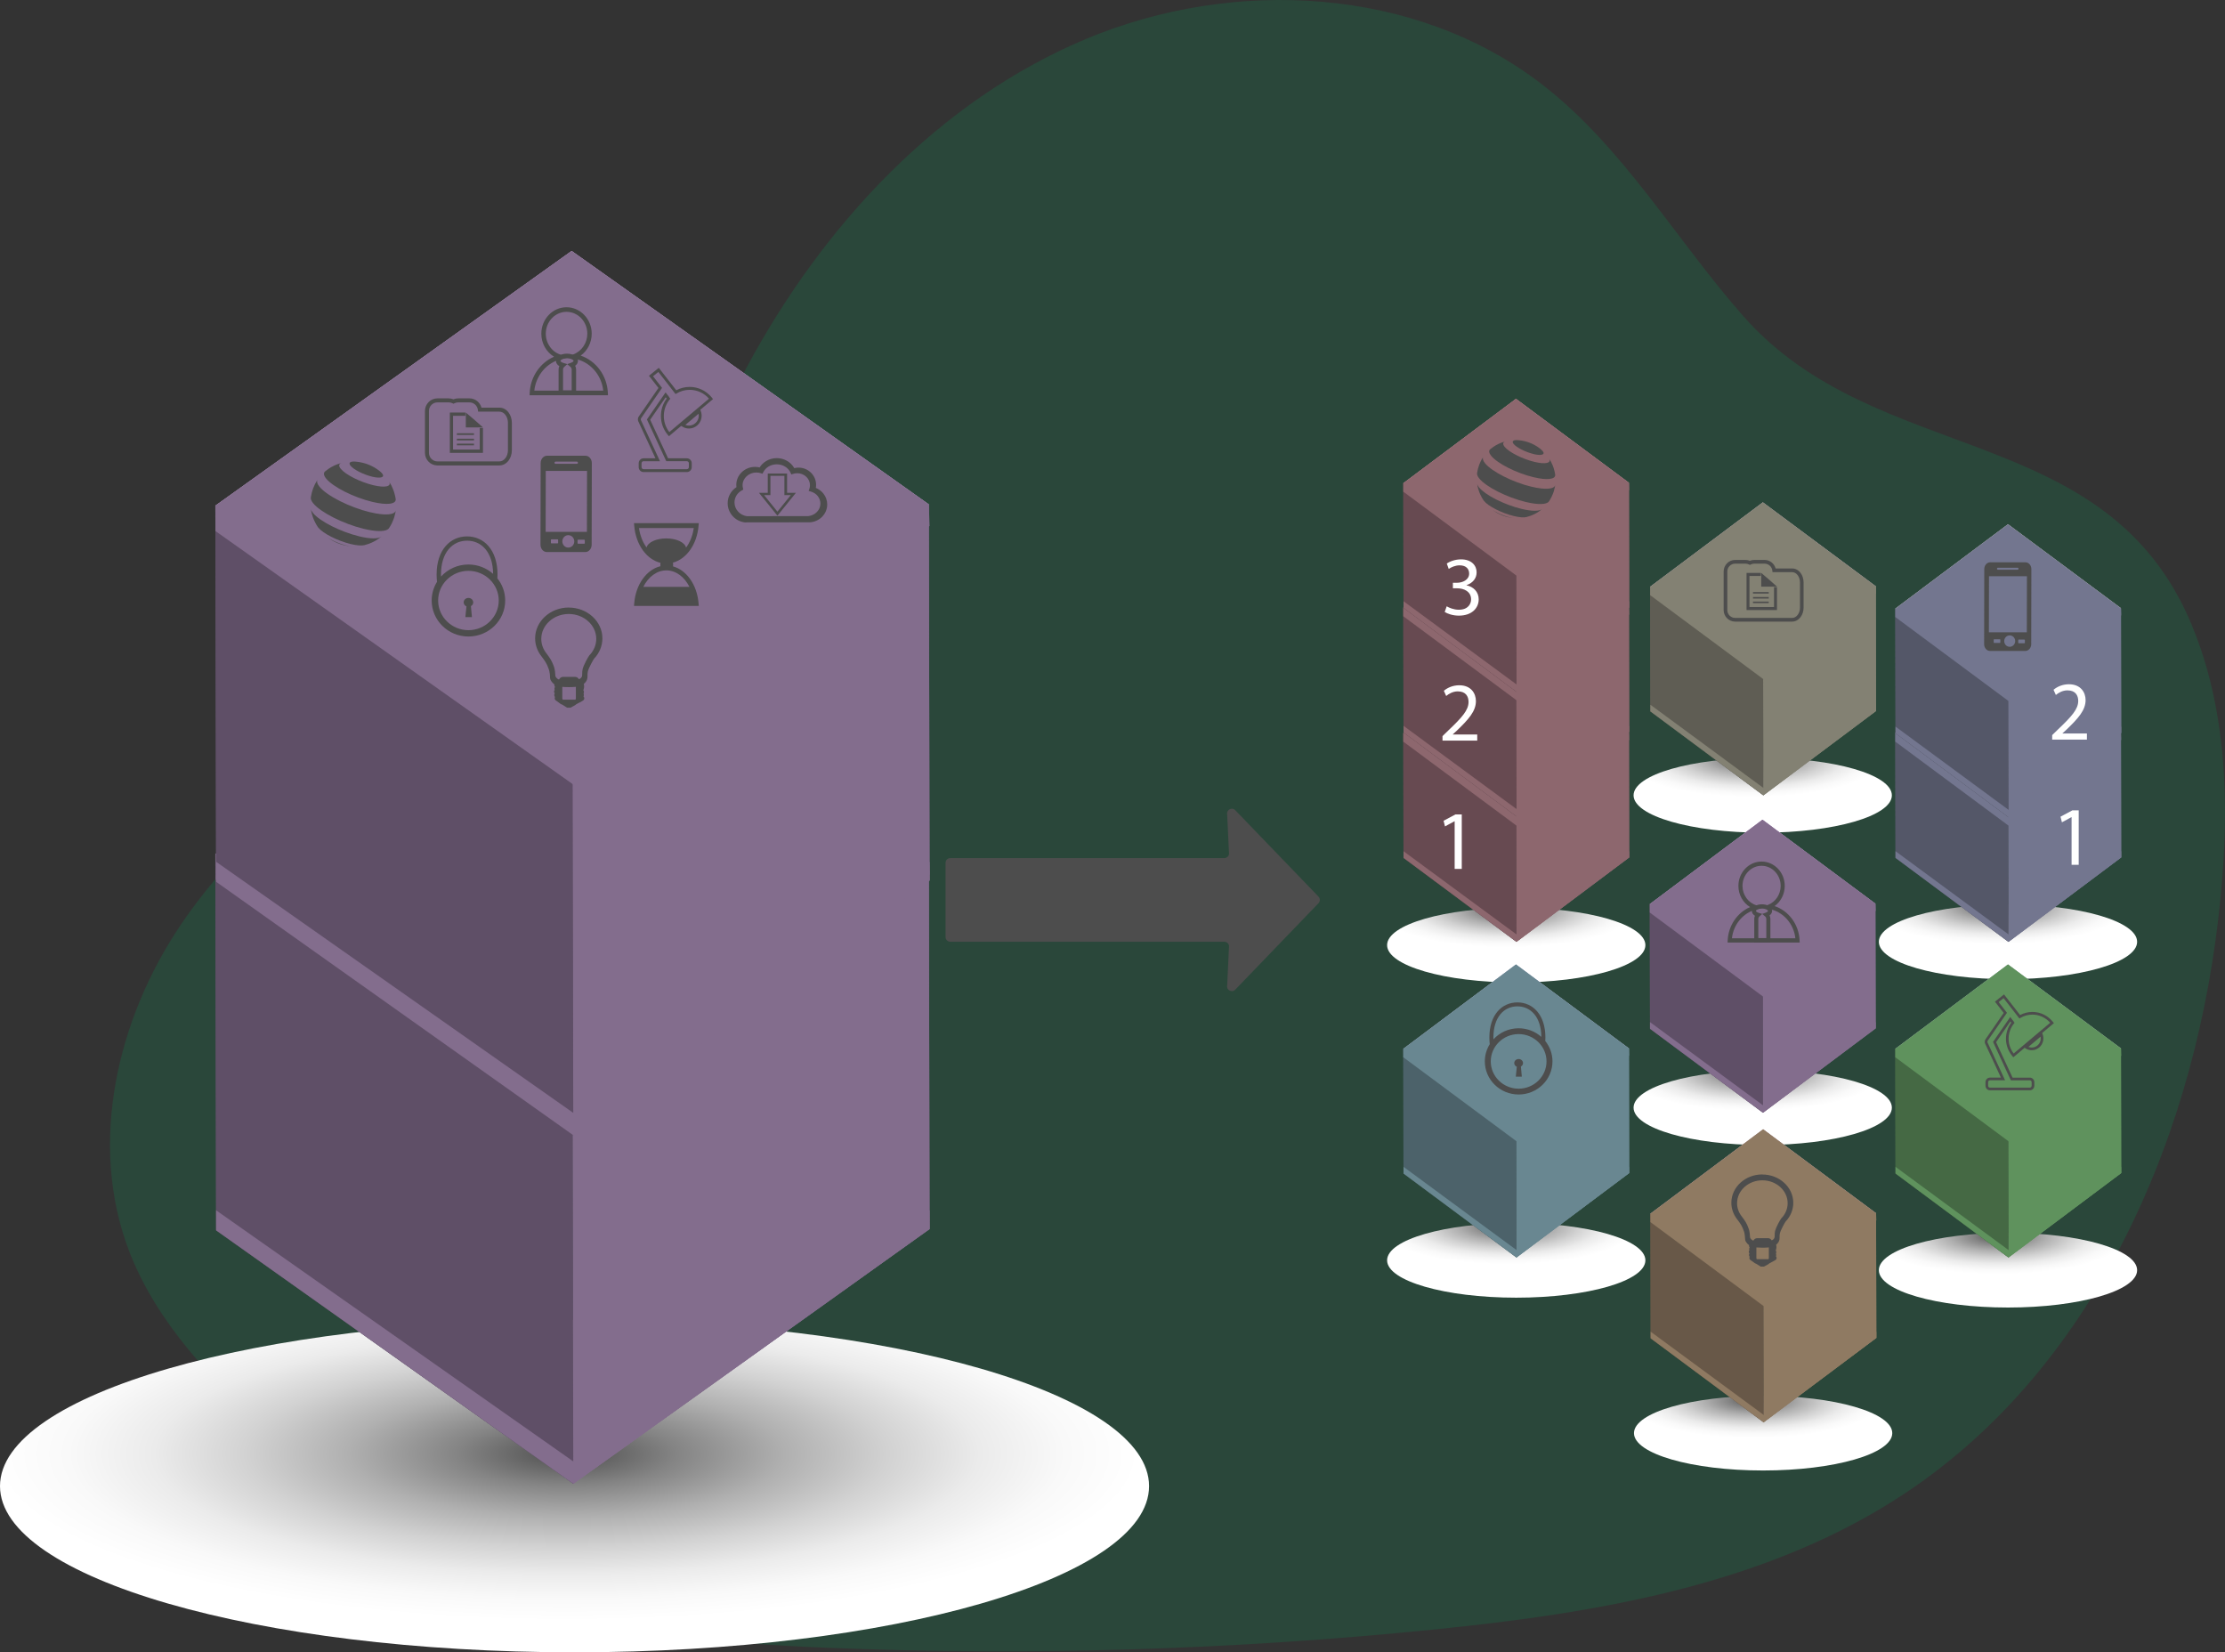
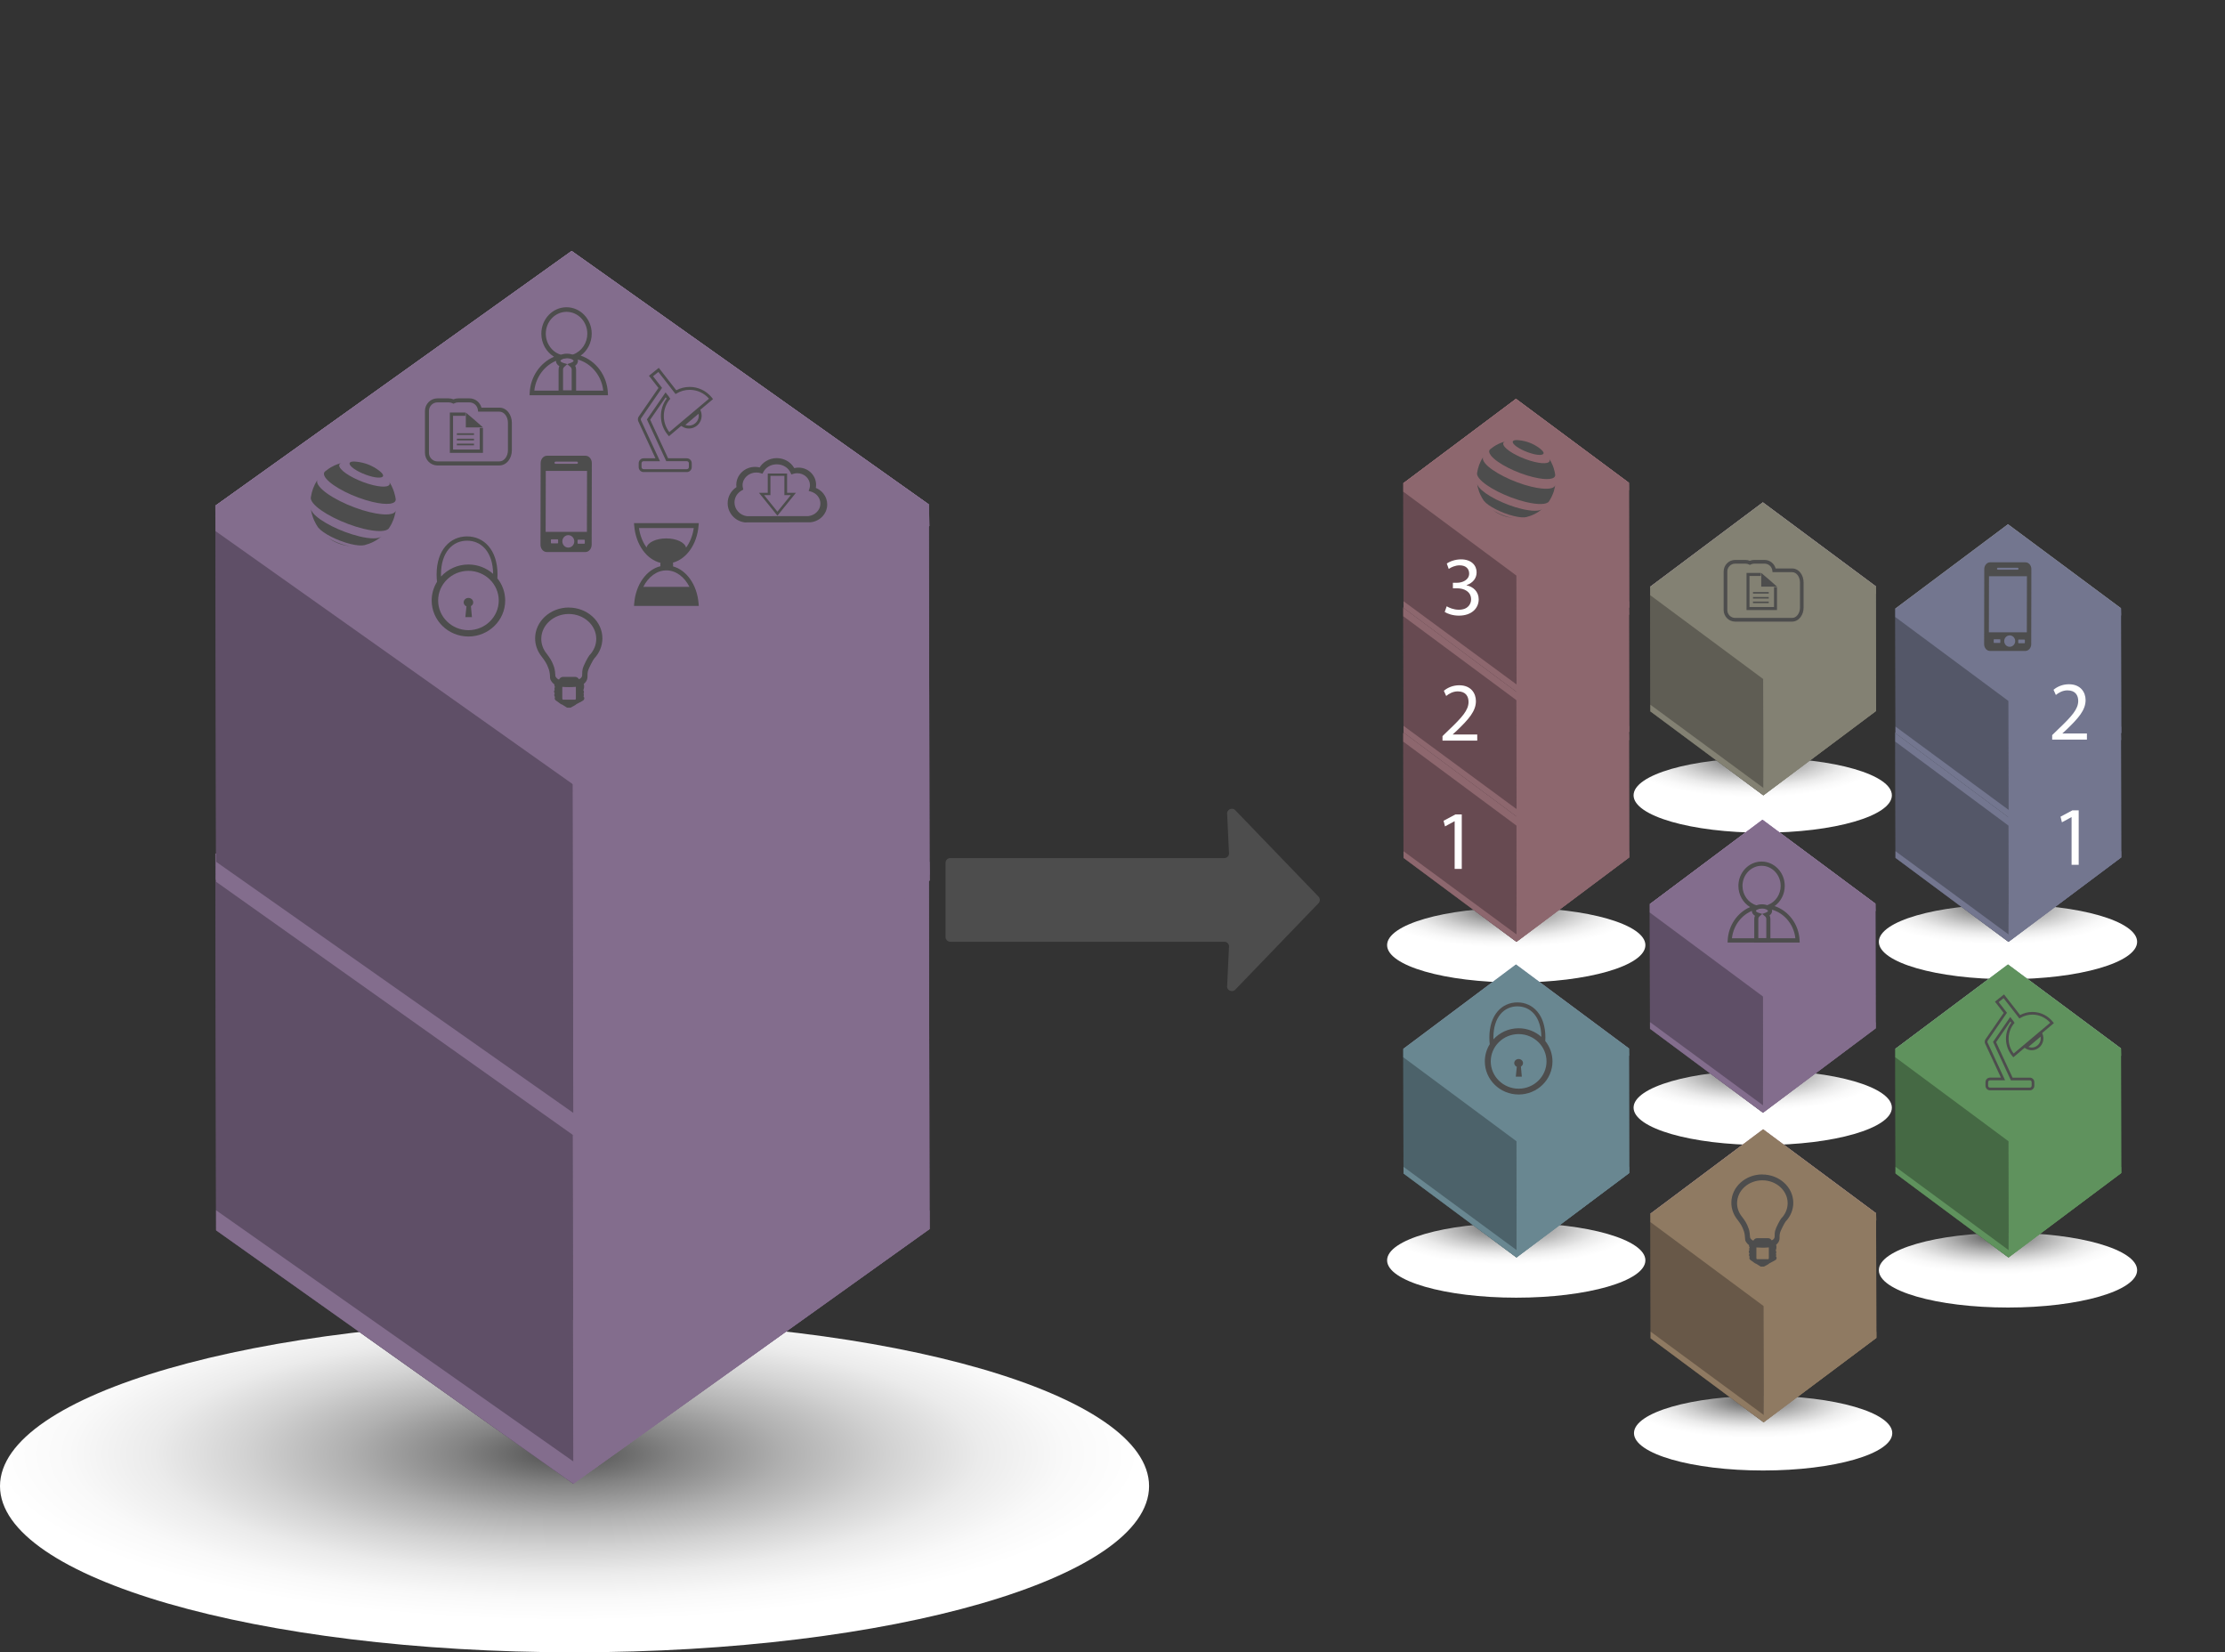
<svg xmlns="http://www.w3.org/2000/svg" xmlns:xlink="http://www.w3.org/1999/xlink" viewBox="0 0 990.83 735.73">
  <rect x="0" y="0" width="990.83" height="735.73" fill="#333333" stroke="none" />
  <defs>
    <style>
      .cls-1 {
        fill: #b2969a;
      }

      .cls-1, .cls-2, .cls-3, .cls-4, .cls-5, .cls-6, .cls-7, .cls-8, .cls-9, .cls-10, .cls-11, .cls-12, .cls-13, .cls-14, .cls-15, .cls-16, .cls-17, .cls-18, .cls-19, .cls-20, .cls-21, .cls-22, .cls-23, .cls-24, .cls-25, .cls-26, .cls-27, .cls-28, .cls-29, .cls-30, .cls-31, .cls-32, .cls-33, .cls-34, .cls-35, .cls-36, .cls-37, .cls-38, .cls-39, .cls-40 {
        stroke-width: 0px;
      }

      .cls-2, .cls-11 {
        fill: #8d676e;
      }

      .cls-3 {
        fill: #545768;
      }

      .cls-4, .cls-29 {
        fill: #4d4d4d;
      }

      .cls-5 {
        fill: url(#radial-gradient-7);
      }

      .cls-5, .cls-7, .cls-8, .cls-12, .cls-18, .cls-29, .cls-32, .cls-33, .cls-34, .cls-41 {
        mix-blend-mode: multiply;
      }

      .cls-6, .cls-26 {
        fill: #5f925d;
      }

      .cls-7 {
        fill: url(#radial-gradient-6);
      }

      .cls-8 {
        fill: url(#radial-gradient-2);
      }

      .cls-9 {
        fill: #00a65c;
        opacity: .18;
      }

      .cls-9, .cls-42 {
        isolation: isolate;
      }

      .cls-10 {
        fill: #97a0b9;
      }

      .cls-11, .cls-14, .cls-20, .cls-22, .cls-26, .cls-28, .cls-37 {
        mix-blend-mode: screen;
      }

      .cls-12 {
        fill: url(#radial-gradient);
      }

      .cls-13 {
        fill: #b6848e;
      }

      .cls-14, .cls-15 {
        fill: #838173;
      }

      .cls-16 {
        fill: #a99ca5;
      }

      .cls-17 {
        fill: #674a51;
      }

      .cls-18 {
        fill: url(#radial-gradient-8);
      }

      .cls-19, .cls-37 {
        fill: #73768f;
      }

      .cls-20, .cls-27 {
        fill: #8f7a62;
      }

      .cls-21 {
        fill: #5f5d54;
      }

      .cls-22, .cls-31 {
        fill: #836d8d;
      }

      .cls-23 {
        fill: #fff;
      }

      .cls-24 {
        fill: #8fa997;
      }

      .cls-25 {
        fill: #a98cb6;
      }

      .cls-28, .cls-38 {
        fill: #698791;
      }

      .cls-30 {
        fill: #5f4f67;
      }

      .cls-32 {
        fill: url(#radial-gradient-5);
      }

      .cls-33 {
        fill: url(#radial-gradient-4);
      }

      .cls-43 {
        mix-blend-mode: overlay;
      }

      .cls-34 {
        fill: url(#radial-gradient-3);
      }

      .cls-35 {
        fill: #4c626a;
      }

      .cls-36 {
        fill: #456944;
      }

      .cls-39 {
        fill: #b0b2b1;
      }

      .cls-40 {
        fill: #685848;
      }
    </style>
    <radialGradient id="radial-gradient" cx="2409.33" cy="-9730.37" fx="2409.33" fy="-9730.37" r="55.73" gradientTransform="translate(-1700.8 3542.66) scale(1.03 .3)" gradientUnits="userSpaceOnUse">
      <stop offset="0" stop-color="#4d4d4d" />
      <stop offset="0" stop-color="#4e4e4e" />
      <stop offset=".19" stop-color="#848484" />
      <stop offset=".38" stop-color="#b0b0b0" />
      <stop offset=".56" stop-color="#d2d2d2" />
      <stop offset=".72" stop-color="#ebebeb" />
      <stop offset=".87" stop-color="#f9f9f9" />
      <stop offset="1" stop-color="#fff" />
    </radialGradient>
    <radialGradient id="radial-gradient-2" cx="2515.01" cy="-9973.46" fx="2515.01" fy="-9973.46" r="55.73" xlink:href="#radial-gradient" />
    <radialGradient id="radial-gradient-3" cx="2515.01" cy="-10463.28" fx="2515.01" fy="-10463.28" r="55.73" xlink:href="#radial-gradient" />
    <radialGradient id="radial-gradient-4" cx="2409.16" cy="-10215.9" fx="2409.16" fy="-10215.9" r="55.73" xlink:href="#radial-gradient" />
    <radialGradient id="radial-gradient-5" cx="2409.16" cy="-10681.78" fx="2409.16" fy="-10681.78" r="55.73" xlink:href="#radial-gradient" />
    <radialGradient id="radial-gradient-6" cx="2302.78" cy="-9988.16" fx="2302.78" fy="-9988.16" r="55.73" xlink:href="#radial-gradient" />
    <radialGradient id="radial-gradient-7" cx="2302.78" cy="-10458.34" fx="2302.78" fy="-10458.34" r="55.73" xlink:href="#radial-gradient" />
    <radialGradient id="radial-gradient-8" cx="1896.35" cy="-9651.33" fx="1896.35" fy="-9651.33" r="247.93" xlink:href="#radial-gradient" />
  </defs>
  <g class="cls-42">
    <g id="Layer_2" data-name="Layer 2">
      <g id="Layer_1-2" data-name="Layer 1">
        <g>
-           <path class="cls-9" d="m776.24,140.67c-30.02-34.15-53.26-74.91-89.14-102.78-56.36-43.86-137.47-48.14-203.37-20.59-65.9,27.56-117.23,83.1-151.07,145.99-17.8,33.09-31.78,69.19-57.86,96.23-22.05,22.85-51.02,37.42-78.5,53.3-44.3,25.53-86.96,56.37-115.62,98.69-28.67,42.32-41.48,97.91-23.16,145.6,12.36,32.18,37.25,57.79,62.75,80.98,30.01,27.26,62.26,52.78,99.48,69.03,46.6,20.21,98.33,24.55,149.05,26.61,89.93,3.63,180,.92,269.55-8.12,73.33-7.39,148.88-20,210.23-60.84,85.94-57.18,130.25-161.95,140.23-264.69,4.06-41.09,3.03-83.79-12.83-121.92-37.94-91.19-140.3-69.86-199.74-137.5Z" />
          <g>
            <path class="cls-4" d="m587.15,399.23l-37.07-38.47c-1.49-1.54-4.06-.15-3.59,1.94l.78,16.79c.3,1.32-.7,2.59-2.06,2.59h-122.02c-1.17,0-2.12.95-2.12,2.12v33.02c0,1.17.95,2.12,2.12,2.12h122.02c1.36,0,2.36,1.26,2.06,2.59l-.78,16.8c-.48,2.09,2.1,3.48,3.59,1.94l37.07-38.48c.79-.82.79-2.12,0-2.94Z" />
            <path class="cls-12" d="m727.64,638.14c0-9.19,25.75-16.63,57.51-16.63s57.51,7.45,57.51,16.63-25.75,16.63-57.51,16.63-57.51-7.45-57.51-16.63Z" />
            <path class="cls-8" d="m836.68,565.58c0-9.19,25.75-16.63,57.51-16.63s57.51,7.45,57.51,16.63-25.75,16.63-57.51,16.63-57.51-7.45-57.51-16.63Z" />
            <path class="cls-34" d="m836.68,419.37c0-9.19,25.75-16.63,57.51-16.63s57.51,7.45,57.51,16.63-25.75,16.63-57.51,16.63-57.51-7.45-57.51-16.63Z" />
            <path class="cls-33" d="m727.46,493.21c0-9.19,25.75-16.63,57.51-16.63s57.51,7.45,57.51,16.63-25.75,16.63-57.51,16.63-57.51-7.45-57.51-16.63Z" />
            <path class="cls-32" d="m727.46,354.14c0-9.19,25.75-16.63,57.51-16.63s57.51,7.45,57.51,16.63-25.75,16.63-57.51,16.63-57.51-7.45-57.51-16.63Z" />
            <path class="cls-7" d="m617.7,561.19c0-9.19,25.75-16.63,57.51-16.63s57.51,7.45,57.51,16.63-25.75,16.63-57.51,16.63-57.51-7.45-57.51-16.63Z" />
            <path class="cls-5" d="m617.7,420.84c0-9.19,25.75-16.63,57.51-16.63s57.51,7.45,57.51,16.63-25.75,16.63-57.51,16.63-57.51-7.45-57.51-16.63Z" />
            <path class="cls-18" d="m0,661.73c0-40.87,114.54-73.99,255.85-73.99s255.85,33.12,255.85,73.99-114.55,74-255.85,74S0,702.59,0,661.73Z" />
            <g>
              <g class="cls-42">
                <polygon class="cls-31" points="413.62 379.79 413.95 547.26 255.3 660.68 254.96 493.22 413.62 379.79" />
                <polygon class="cls-30" points="254.96 493.22 255.3 660.68 96.24 547.83 95.9 380.36 254.96 493.22" />
                <polygon class="cls-25" points="95.9 380.36 254.56 266.94 413.62 379.79 254.96 493.22 95.9 380.36" />
              </g>
              <g class="cls-43">
                <g class="cls-42">
                  <polygon class="cls-31" points="413.62 379.79 413.95 547.26 255.3 660.68 254.96 493.22 413.62 379.79" />
                  <polygon class="cls-30" points="254.96 493.22 255.3 660.68 96.24 547.83 95.9 380.36 254.96 493.22" />
                  <polygon class="cls-25" points="95.9 380.36 254.56 266.94 413.62 379.79 254.96 493.22 95.9 380.36" />
                </g>
              </g>
              <polygon class="cls-22" points="95.93 391.64 255.3 504.53 413.95 389.39 413.62 379.79 254.56 266.94 95.9 380.36 95.93 391.64" />
              <polygon class="cls-22" points="96.23 538.91 96.24 547.83 255.3 660.68 413.95 547.26 413.94 538.91 255.85 651.12 96.23 538.91" />
            </g>
            <g>
              <g class="cls-42">
                <polygon class="cls-31" points="413.62 224.6 413.95 392.07 255.3 505.49 254.96 338.03 413.62 224.6" />
                <polygon class="cls-30" points="254.96 338.03 255.3 505.49 96.24 392.64 95.9 225.17 254.96 338.03" />
                <polygon class="cls-25" points="95.9 225.17 254.56 111.75 413.62 224.6 254.96 338.03 95.9 225.17" />
              </g>
              <g class="cls-43">
                <g class="cls-42">
                  <polygon class="cls-31" points="413.62 224.6 413.95 392.07 255.3 505.49 254.96 338.03 413.62 224.6" />
                  <polygon class="cls-30" points="254.96 338.03 255.3 505.49 96.24 392.64 95.9 225.17 254.96 338.03" />
                  <polygon class="cls-25" points="95.9 225.17 254.56 111.75 413.62 224.6 254.96 338.03 95.9 225.17" />
                </g>
              </g>
              <polygon class="cls-22" points="95.93 236.45 255.3 349.34 413.95 234.2 413.62 224.6 254.56 111.75 95.9 225.17 95.93 236.45" />
              <polygon class="cls-22" points="96.23 383.72 96.24 392.64 255.3 505.49 413.95 392.07 413.94 383.72 255.85 495.93 96.23 383.72" />
            </g>
            <g>
              <g class="cls-42">
                <polygon class="cls-6" points="944.5 466.85 944.6 522.33 894.42 559.91 894.31 504.42 944.5 466.85" />
                <polygon class="cls-36" points="894.31 504.42 894.42 559.91 844.11 522.52 844.01 467.03 894.31 504.42" />
                <polygon class="cls-24" points="844.01 467.03 894.19 429.46 944.5 466.85 894.31 504.42 844.01 467.03" />
              </g>
              <g class="cls-43">
                <g class="cls-42">
                  <polygon class="cls-6" points="944.5 466.85 944.6 522.33 894.42 559.91 894.31 504.42 944.5 466.85" />
                  <polygon class="cls-36" points="894.31 504.42 894.42 559.91 844.11 522.52 844.01 467.03 894.31 504.42" />
                  <polygon class="cls-24" points="844.01 467.03 894.19 429.46 944.5 466.85 894.31 504.42 844.01 467.03" />
                </g>
              </g>
              <polygon class="cls-26" points="844.01 470.77 894.42 508.17 944.6 470.03 944.5 466.85 894.19 429.46 844.01 467.03 844.01 470.77" />
              <polygon class="cls-26" points="844.11 519.56 844.11 522.52 894.42 559.91 944.6 522.33 944.6 519.56 894.6 556.74 844.11 519.56" />
            </g>
            <g>
              <g class="cls-42">
                <polygon class="cls-38" points="725.4 466.85 725.5 522.33 675.32 559.91 675.21 504.42 725.4 466.85" />
                <polygon class="cls-35" points="675.21 504.42 675.32 559.91 625.01 522.52 624.91 467.03 675.21 504.42" />
-                 <polygon class="cls-10" points="624.91 467.03 675.09 429.46 725.4 466.85 675.21 504.42 624.91 467.03" />
              </g>
              <g class="cls-43">
                <g class="cls-42">
                  <polygon class="cls-38" points="725.4 466.85 725.5 522.33 675.32 559.91 675.21 504.42 725.4 466.85" />
                  <polygon class="cls-35" points="675.21 504.42 675.32 559.91 625.01 522.52 624.91 467.03 675.21 504.42" />
                  <polygon class="cls-10" points="624.91 467.03 675.09 429.46 725.4 466.85 675.21 504.42 624.91 467.03" />
                </g>
              </g>
              <polygon class="cls-28" points="624.91 470.77 675.32 508.17 725.5 470.03 725.4 466.85 675.09 429.46 624.91 467.03 624.91 470.77" />
              <polygon class="cls-28" points="625.01 519.56 625.01 522.52 675.32 559.91 725.5 522.33 725.5 519.56 675.49 556.74 625.01 519.56" />
            </g>
            <g>
              <g class="cls-42">
                <polygon class="cls-2" points="725.4 326.31 725.5 381.79 675.32 419.37 675.21 363.89 725.4 326.31" />
                <polygon class="cls-17" points="675.21 363.89 675.32 419.37 625.01 381.98 624.91 326.5 675.21 363.89" />
                <polygon class="cls-13" points="624.91 326.5 675.09 288.92 725.4 326.31 675.21 363.89 624.91 326.5" />
              </g>
              <g class="cls-43">
                <g class="cls-42">
                  <polygon class="cls-2" points="725.4 326.31 725.5 381.79 675.32 419.37 675.21 363.89 725.4 326.31" />
                  <polygon class="cls-17" points="675.21 363.89 675.32 419.37 625.01 381.98 624.91 326.5 675.21 363.89" />
                  <polygon class="cls-13" points="624.91 326.5 675.09 288.92 725.4 326.31 675.21 363.89 624.91 326.5" />
                </g>
              </g>
              <polygon class="cls-11" points="624.91 330.23 675.32 367.63 725.5 329.49 725.4 326.31 675.09 288.92 624.91 326.5 624.91 330.23" />
              <polygon class="cls-11" points="625.01 379.02 625.01 381.98 675.32 419.37 725.5 381.79 725.5 379.02 675.49 416.2 625.01 379.02" />
            </g>
            <g>
              <g class="cls-42">
                <polygon class="cls-2" points="725.4 270.47 725.5 325.95 675.32 363.53 675.21 308.05 725.4 270.47" />
                <polygon class="cls-17" points="675.21 308.05 675.32 363.53 625.01 326.14 624.91 270.66 675.21 308.05" />
                <polygon class="cls-13" points="624.91 270.66 675.09 233.08 725.4 270.47 675.21 308.05 624.91 270.66" />
              </g>
              <g class="cls-43">
                <g class="cls-42">
                  <polygon class="cls-2" points="725.4 270.47 725.5 325.95 675.32 363.53 675.21 308.05 725.4 270.47" />
                  <polygon class="cls-17" points="675.21 308.05 675.32 363.53 625.01 326.14 624.91 270.66 675.21 308.05" />
                  <polygon class="cls-13" points="624.91 270.66 675.09 233.08 725.4 270.47 675.21 308.05 624.91 270.66" />
                </g>
              </g>
              <polygon class="cls-11" points="624.91 274.4 675.32 311.8 725.5 273.65 725.4 270.47 675.09 233.08 624.91 270.66 624.91 274.4" />
              <polygon class="cls-11" points="625.01 323.19 625.01 326.14 675.32 363.53 725.5 325.95 725.5 323.19 675.49 360.37 625.01 323.19" />
            </g>
            <g>
              <g class="cls-42">
                <polygon class="cls-2" points="725.4 214.99 725.5 270.47 675.32 308.05 675.21 252.57 725.4 214.99" />
                <polygon class="cls-17" points="675.21 252.57 675.32 308.05 625.01 270.66 624.91 215.18 675.21 252.57" />
                <polygon class="cls-13" points="624.91 215.18 675.09 177.6 725.4 214.99 675.21 252.57 624.91 215.18" />
              </g>
              <g class="cls-43">
                <g class="cls-42">
                  <polygon class="cls-2" points="725.4 214.99 725.5 270.47 675.32 308.05 675.21 252.57 725.4 214.99" />
                  <polygon class="cls-17" points="675.21 252.57 675.32 308.05 625.01 270.66 624.91 215.18 675.21 252.57" />
                  <polygon class="cls-13" points="624.91 215.18 675.09 177.6 725.4 214.99 675.21 252.57 624.91 215.18" />
                </g>
              </g>
              <polygon class="cls-11" points="624.91 218.92 675.32 256.32 725.5 218.17 725.4 214.99 675.09 177.6 624.91 215.18 624.91 218.92" />
              <polygon class="cls-11" points="625.01 267.71 625.01 270.66 675.32 308.05 725.5 270.47 725.5 267.71 675.49 304.88 625.01 267.71" />
            </g>
            <g>
              <g class="cls-42">
                <polygon class="cls-15" points="835.34 261.08 835.44 316.57 785.26 354.14 785.15 298.66 835.34 261.08" />
                <polygon class="cls-21" points="785.15 298.66 785.26 354.14 734.95 316.75 734.85 261.27 785.15 298.66" />
                <polygon class="cls-16" points="734.85 261.27 785.03 223.69 835.34 261.08 785.15 298.66 734.85 261.27" />
              </g>
              <g class="cls-43">
                <g class="cls-42">
                  <polygon class="cls-15" points="835.34 261.08 835.44 316.57 785.26 354.14 785.15 298.66 835.34 261.08" />
                  <polygon class="cls-21" points="785.15 298.66 785.26 354.14 734.95 316.75 734.85 261.27 785.15 298.66" />
                  <polygon class="cls-16" points="734.85 261.27 785.03 223.69 835.34 261.08 785.15 298.66 734.85 261.27" />
                </g>
              </g>
              <polygon class="cls-14" points="734.85 265.01 785.26 302.41 835.44 264.26 835.34 261.08 785.03 223.69 734.85 261.27 734.85 265.01" />
              <polygon class="cls-14" points="734.95 313.8 734.95 316.75 785.26 354.14 835.44 316.57 835.44 313.8 785.44 350.98 734.95 313.8" />
            </g>
            <g>
              <g class="cls-42">
                <polygon class="cls-19" points="944.5 326.31 944.6 381.79 894.42 419.37 894.31 363.89 944.5 326.31" />
                <polygon class="cls-3" points="894.31 363.89 894.42 419.37 844.11 381.98 844.01 326.5 894.31 363.89" />
                <polygon class="cls-39" points="844.01 326.5 894.19 288.92 944.5 326.31 894.31 363.89 844.01 326.5" />
              </g>
              <g class="cls-43">
                <g class="cls-42">
                  <polygon class="cls-19" points="944.5 326.31 944.6 381.79 894.42 419.37 894.31 363.89 944.5 326.31" />
                  <polygon class="cls-3" points="894.31 363.89 894.42 419.37 844.11 381.98 844.01 326.5 894.31 363.89" />
                  <polygon class="cls-39" points="844.01 326.5 894.19 288.92 944.5 326.31 894.31 363.89 844.01 326.5" />
                </g>
              </g>
              <polygon class="cls-37" points="844.01 330.23 894.42 367.63 944.6 329.49 944.5 326.31 894.19 288.92 844.01 326.5 844.01 330.23" />
              <polygon class="cls-37" points="844.11 379.02 844.11 381.98 894.42 419.37 944.6 381.79 944.6 379.02 894.6 416.2 844.11 379.02" />
            </g>
            <g>
              <g class="cls-42">
                <polygon class="cls-19" points="944.5 270.83 944.6 326.31 894.42 363.89 894.31 308.4 944.5 270.83" />
                <polygon class="cls-3" points="894.31 308.4 894.42 363.89 844.11 326.5 844.01 271.01 894.31 308.4" />
-                 <polygon class="cls-39" points="844.01 271.01 894.19 233.44 944.5 270.83 894.31 308.4 844.01 271.01" />
              </g>
              <g class="cls-43">
                <g class="cls-42">
                  <polygon class="cls-19" points="944.5 270.83 944.6 326.31 894.42 363.89 894.31 308.4 944.5 270.83" />
                  <polygon class="cls-3" points="894.31 308.4 894.42 363.89 844.11 326.5 844.01 271.01 894.31 308.4" />
                  <polygon class="cls-39" points="844.01 271.01 894.19 233.44 944.5 270.83 894.31 308.4 844.01 271.01" />
                </g>
              </g>
              <polygon class="cls-37" points="844.01 274.75 894.42 312.15 944.6 274.01 944.5 270.83 894.19 233.44 844.01 271.01 844.01 274.75" />
              <polygon class="cls-37" points="844.11 323.54 844.11 326.5 894.42 363.89 944.6 326.31 944.6 323.54 894.6 360.72 844.11 323.54" />
            </g>
            <g>
              <g class="cls-42">
                <polygon class="cls-31" points="835.16 402.4 835.27 457.88 785.09 495.46 784.98 439.98 835.16 402.4" />
                <polygon class="cls-30" points="784.98 439.98 785.09 495.46 734.78 458.07 734.67 402.59 784.98 439.98" />
                <polygon class="cls-25" points="734.67 402.59 784.86 365.01 835.16 402.4 784.98 439.98 734.67 402.59" />
              </g>
              <g class="cls-43">
                <g class="cls-42">
                  <polygon class="cls-31" points="835.16 402.4 835.27 457.88 785.09 495.46 784.98 439.98 835.16 402.4" />
                  <polygon class="cls-30" points="784.98 439.98 785.09 495.46 734.78 458.07 734.67 402.59 784.98 439.98" />
                  <polygon class="cls-25" points="734.67 402.59 784.86 365.01 835.16 402.4 784.98 439.98 734.67 402.59" />
                </g>
              </g>
              <polygon class="cls-22" points="734.68 406.33 785.09 443.73 835.27 405.58 835.16 402.4 784.86 365.01 734.67 402.59 734.68 406.33" />
              <polygon class="cls-22" points="734.78 455.12 734.78 458.07 785.09 495.46 835.27 457.88 835.27 455.12 785.26 492.29 734.78 455.12" />
            </g>
            <g>
              <g class="cls-42">
                <polygon class="cls-27" points="835.45 540.24 835.56 595.73 785.38 633.3 785.27 577.82 835.45 540.24" />
                <polygon class="cls-40" points="785.27 577.82 785.38 633.3 735.07 595.91 734.96 540.43 785.27 577.82" />
                <polygon class="cls-1" points="734.96 540.43 785.15 502.85 835.45 540.24 785.27 577.82 734.96 540.43" />
              </g>
              <g class="cls-43">
                <g class="cls-42">
                  <polygon class="cls-27" points="835.45 540.24 835.56 595.73 785.38 633.3 785.27 577.82 835.45 540.24" />
                  <polygon class="cls-40" points="785.27 577.82 785.38 633.3 735.07 595.91 734.96 540.43 785.27 577.82" />
                  <polygon class="cls-1" points="734.96 540.43 785.15 502.85 835.45 540.24 785.27 577.82 734.96 540.43" />
                </g>
              </g>
              <polygon class="cls-20" points="734.97 544.17 785.38 581.57 835.56 543.42 835.45 540.24 785.15 502.85 734.96 540.43 734.97 544.17" />
              <polygon class="cls-20" points="735.06 592.96 735.07 595.91 785.38 633.3 835.56 595.73 835.56 592.96 785.55 630.14 735.06 592.96" />
            </g>
            <path class="cls-23" d="m647.76,365.69h-.07l-4.21,2.28-.63-2.5,5.3-2.83h2.8v24.25h-3.17v-21.19Z" />
            <path class="cls-23" d="m922.49,363.87h-.07l-4.21,2.28-.63-2.5,5.3-2.83h2.8v24.25h-3.17v-21.19Z" />
            <path class="cls-23" d="m642.37,329.78v-2.01l2.57-2.5c6.19-5.89,8.99-9.03,9.03-12.68,0-2.46-1.19-4.74-4.81-4.74-2.2,0-4.03,1.12-5.15,2.05l-1.04-2.31c1.68-1.42,4.07-2.46,6.86-2.46,5.22,0,7.42,3.58,7.42,7.05,0,4.48-3.25,8.09-8.36,13.02l-1.94,1.79v.07h10.89v2.72h-15.48Z" />
            <path class="cls-23" d="m913.87,329.33v-2.01l2.57-2.5c6.19-5.89,8.99-9.03,9.03-12.68,0-2.46-1.19-4.74-4.81-4.74-2.2,0-4.03,1.12-5.15,2.05l-1.04-2.31c1.68-1.42,4.07-2.46,6.86-2.46,5.22,0,7.42,3.58,7.42,7.05,0,4.48-3.25,8.09-8.36,13.02l-1.94,1.79v.07h10.89v2.72h-15.48Z" />
            <path class="cls-23" d="m644.25,269.97c.93.6,3.1,1.53,5.37,1.53,4.22,0,5.52-2.69,5.48-4.7-.04-3.39-3.1-4.85-6.27-4.85h-1.83v-2.46h1.83c2.39,0,5.41-1.23,5.41-4.1,0-1.94-1.23-3.66-4.25-3.66-1.94,0-3.8.86-4.85,1.6l-.86-2.39c1.27-.93,3.73-1.87,6.34-1.87,4.77,0,6.94,2.83,6.94,5.78,0,2.5-1.49,4.63-4.48,5.71v.07c2.98.6,5.41,2.83,5.41,6.23,0,3.88-3.02,7.27-8.84,7.27-2.72,0-5.11-.86-6.3-1.64l.9-2.54Z" />
            <g class="cls-41">
              <path class="cls-4" d="m682.87,202.17c3.57.86,5.4.26,4.09-1.34-.21-.26-.49-.52-.81-.79l-.53-.43c-.38-.27-.42-.3-1.07-.75-.3-.2-.33-.21-.89-.54-.27-.15-.29-.16-.81-.43-.22-.12-.25-.14-.74-.36-.16-.08-.31-.14-.71-.3q-.32-.12-.74-.28-.27-.09-.8-.25-.29-.1-.9-.25c-1.12-.26-1.74-.35-2.89-.46-2.14-.19-3.03.45-2.02,1.7,1.31,1.6,5.26,3.6,8.82,4.46Z" />
              <path class="cls-4" d="m689.83,204.17c-.03-.08-.09-.15-.15-.23.06.07.1.15.15.23Z" />
              <path class="cls-4" d="m682.9,212.48c6.18,1.5,9.93.94,9.64-1.15v-.06c-.16-1.04-.21-1.15-.65-2.79-.35-1.06-.41-1.18-1.1-2.68-.26-.5-.63-1.11-.95-1.62,1.15,2-1.58,2.68-6.54,1.48-5.36-1.3-11.31-4.3-13.27-6.71-.97-1.22-.79-2.04.34-2.41-.57.17-1.25.38-1.77.57-1.04.4-1.16.47-2.6,1.24-.89.53-.96.59-2.31,1.62l-.05.05c-.74.62-.66,1.62.4,2.94,2.79,3.43,11.23,7.7,18.87,9.53Z" />
              <path class="cls-4" d="m681.99,216.73c-8.36-2.02-17.61-6.7-20.67-10.45-1-1.24-1.22-2.22-.75-2.91l-.57.9c-.52.87-.53.92-1.27,2.63-.55,1.58-.62,1.93-.93,3.56l-.04.29c-.07.62.23,1.39.97,2.3,3.05,3.76,12.32,8.44,20.68,10.46,5.61,1.35,9.4,1.17,10.35-.23l.53-.85c.55-.91.57-.98,1.3-2.67.37-.98.38-1.05.8-2.82l.17-1.05c-.24,1.93-4.25,2.35-10.57.82Z" />
              <path class="cls-4" d="m677.54,226.59c-7.63-1.84-16.07-6.12-18.87-9.54-.53-.65-.81-1.22-.89-1.7l.14.82c.21,1.05.24,1.15.76,2.77.41,1.07.48,1.23,1.23,2.65.21.36.5.81.7,1.14.08.11.15.21.24.32,1.96,2.41,7.92,5.42,13.3,6.73,2.5.6,4.45.74,5.6.45.59-.16,1.36-.42,1.95-.61,1.04-.4,1.15-.47,2.59-1.23.9-.53.98-.6,2.33-1.63l.09-.09c-1.18,1.01-4.48,1.05-9.17-.09Z" />
              <path class="cls-4" d="m664.13,226.64l.58.45c.37.28.4.31,1.06.74.31.21.32.21.9.56.27.14.29.15.79.42.24.11.27.13.74.34.17.09.31.15.71.31q.33.13.75.28.25.09.78.26.3.08.91.24c1.24.3,2.2.39,2.96.45-.61-.04-1.33-.17-2.13-.36-3.02-.73-6.29-2.27-8.05-3.69Z" />
            </g>
            <g class="cls-41">
              <path class="cls-4" d="m165.7,212.25c3.88.93,5.87.28,4.45-1.46-.22-.28-.53-.57-.88-.86l-.58-.47c-.42-.3-.46-.33-1.16-.81-.33-.21-.35-.22-.97-.59-.29-.17-.31-.18-.88-.46-.24-.13-.28-.15-.8-.39-.17-.09-.34-.15-.78-.33q-.35-.13-.8-.3-.29-.1-.87-.27-.32-.11-.97-.27c-1.22-.29-1.89-.38-3.15-.5-2.33-.2-3.3.49-2.19,1.85,1.42,1.74,5.71,3.91,9.59,4.85Z" />
              <path class="cls-4" d="m173.27,214.42c-.04-.08-.1-.16-.17-.26.06.08.11.17.17.26Z" />
              <path class="cls-4" d="m165.73,223.45c6.72,1.63,10.79,1.02,10.47-1.26v-.06c-.17-1.13-.22-1.25-.71-3.03-.38-1.15-.45-1.29-1.19-2.91-.28-.54-.68-1.2-1.03-1.76,1.25,2.18-1.72,2.91-7.11,1.6-5.82-1.41-12.29-4.67-14.42-7.29-1.06-1.32-.85-2.22.36-2.62-.62.19-1.35.41-1.92.62-1.13.44-1.26.51-2.82,1.34-.97.58-1.05.64-2.51,1.76l-.06.05c-.81.68-.72,1.76.44,3.2,3.03,3.73,12.21,8.37,20.51,10.36Z" />
              <path class="cls-4" d="m164.74,228.07c-9.09-2.2-19.14-7.28-22.46-11.35-1.09-1.35-1.32-2.41-.82-3.16l-.62.98c-.56.95-.58,1-1.38,2.86-.6,1.71-.67,2.09-1.01,3.87l-.04.32c-.08.67.25,1.51,1.06,2.5,3.32,4.08,13.4,9.17,22.48,11.37,6.1,1.47,10.22,1.28,11.25-.25l.58-.92c.6-.99.62-1.06,1.41-2.91.4-1.06.41-1.14.87-3.06l.19-1.15c-.26,2.1-4.62,2.56-11.49.89Z" />
              <path class="cls-4" d="m159.9,238.79c-8.29-2-17.47-6.66-20.52-10.37-.57-.71-.88-1.32-.96-1.85l.15.89c.22,1.15.26,1.25.82,3.01.44,1.16.53,1.33,1.33,2.88.22.39.54.88.76,1.24.08.12.17.23.26.35,2.13,2.62,8.61,5.89,14.45,7.31,2.71.65,4.83.8,6.09.49.64-.18,1.48-.45,2.12-.66,1.13-.43,1.25-.51,2.82-1.33.97-.58,1.06-.66,2.53-1.77l.1-.09c-1.28,1.09-4.87,1.15-9.97-.09Z" />
              <path class="cls-4" d="m145.32,238.84l.63.48c.4.3.44.33,1.16.81.33.22.35.23.97.61.29.15.31.16.86.46.26.12.29.15.81.37.18.1.34.17.78.34q.35.14.82.3.27.1.85.28.32.09.98.26c1.35.33,2.39.42,3.21.49-.67-.05-1.45-.19-2.32-.4-3.28-.79-6.84-2.46-8.75-4.01Z" />
            </g>
            <g>
              <polygon class="cls-4" points="790 270.29 779.07 270.29 779.07 256.46 784.12 256.46 784.12 255.11 777.76 255.11 777.76 271.64 791.32 271.64 791.32 261.42 790 261.42 790 270.29" />
              <polygon class="cls-4" points="784.31 255.11 784.3 261.21 791.32 261.2 788.01 258.27 784.31 255.11" />
              <rect class="cls-4" x="780.64" y="263.62" width="7.01" height=".68" />
              <rect class="cls-4" x="780.65" y="265.84" width="7" height=".68" />
              <rect class="cls-4" x="780.64" y="267.87" width="7.01" height=".68" />
              <path class="cls-4" d="m801.79,255.05c-.97-1.25-2.29-1.93-3.72-1.93h-7.35c-.6-2.21-2.6-3.8-4.92-3.8h-4.63c-.67,0-1.32.13-1.93.39-.61-.25-1.27-.39-1.94-.39h-4.63c-2.81,0-5.1,2.32-5.1,5.17v17.14c0,2.84,2.29,5.16,5.1,5.16h25.39c1.43,0,2.75-.69,3.72-1.94.9-1.16,1.39-2.68,1.39-4.28v-11.26c0-1.6-.5-3.12-1.39-4.27Zm-.23,15.53c0,1.24-.38,2.39-1.05,3.25-.65.85-1.52,1.31-2.44,1.31h-25.39c-1.92,0-3.48-1.58-3.48-3.51v-17.14c0-1.94,1.56-3.51,3.48-3.51h4.63c.55,0,1.08.12,1.57.38l.37.19.37-.19c.49-.25,1.02-.38,1.56-.38h4.63c1.75,0,3.23,1.32,3.44,3.07l.09.72h8.73c.92,0,1.78.46,2.44,1.3.67.87,1.05,2.02,1.05,3.25v11.26Z" />
            </g>
            <g class="cls-41">
              <polygon class="cls-4" points="213.63 200.18 201.75 200.18 201.75 185.15 207.23 185.15 207.23 183.69 200.32 183.69 200.32 201.65 215.07 201.65 215.07 190.54 213.63 190.54 213.63 200.18" />
              <polygon class="cls-4" points="207.44 183.69 207.44 190.32 215.07 190.3 211.46 187.11 207.44 183.69" />
              <rect class="cls-4" x="203.45" y="192.93" width="7.62" height=".74" />
              <rect class="cls-4" x="203.47" y="195.35" width="7.61" height=".74" />
              <rect class="cls-4" x="203.45" y="197.55" width="7.62" height=".74" />
              <path class="cls-4" d="m226.44,183.61c-1.06-1.36-2.49-2.1-4.04-2.1h-7.99c-.65-2.4-2.82-4.13-5.35-4.13h-5.03c-.73,0-1.43.14-2.1.42-.67-.27-1.38-.42-2.11-.42h-5.03c-3.06,0-5.55,2.52-5.55,5.62v18.64c0,3.09,2.49,5.61,5.55,5.61h27.6c1.55,0,2.98-.75,4.04-2.11.97-1.26,1.51-2.91,1.51-4.65v-12.24c0-1.74-.54-3.39-1.51-4.64Zm-.25,16.88c0,1.34-.41,2.59-1.14,3.53-.71.92-1.65,1.43-2.65,1.43h-27.6c-2.08,0-3.78-1.71-3.78-3.82v-18.64c0-2.11,1.7-3.82,3.78-3.82h5.03c.6,0,1.18.13,1.71.41l.4.2.4-.2c.53-.28,1.11-.41,1.7-.41h5.03c1.9,0,3.51,1.44,3.74,3.34l.1.79h9.49c1,0,1.94.5,2.65,1.41.73.95,1.14,2.2,1.14,3.54v12.24Z" />
            </g>
            <path class="cls-29" d="m886.17,289.84h15.75c1.44,0,2.61-1.34,2.62-3.01l.06-33.42c0-1.67-1.16-3.02-2.6-3.02h-15.76c-1.43-.01-2.61,1.34-2.61,3.02l-.06,33.41c0,1.67,1.16,3.02,2.6,3.02Zm3.55-37.04h8.76c.23.01.41.21.41.45,0,.24-.19.43-.42.43h-8.77c-.23,0-.41-.2-.41-.44,0-.24.19-.44.42-.44Zm12.91,3.8l-.05,24.96h-16.9s.05-24.97.05-24.97h16.91Zm-14.8,29.4v-1.08c0-.16.08-.28.17-.28h2.62c.08,0,.17.12.16.28v1.08c.01.15-.07.28-.16.28h-2.62c-.09,0-.16-.13-.17-.29Zm4.68-.54c0-1.41,1.1-2.54,2.45-2.54,1.35,0,2.44,1.14,2.44,2.54,0,1.41-1.11,2.54-2.46,2.54-1.35,0-2.43-1.14-2.43-2.55Zm6.24.68v-1.08c0-.15.08-.29.18-.28h2.61c.09,0,.17.13.17.28v1.08c0,.15-.09.28-.18.28h-2.62c-.08,0-.16-.12-.17-.29Z" />
            <path class="cls-29" d="m243.52,245.81h17.12c1.56.01,2.83-1.46,2.84-3.27l.07-36.33c0-1.81-1.26-3.29-2.82-3.28h-17.13c-1.56-.01-2.83,1.46-2.84,3.28l-.07,36.32c0,1.82,1.26,3.28,2.83,3.28Zm3.86-40.26h9.53c.25.01.45.23.45.49,0,.26-.2.47-.45.47h-9.53c-.25,0-.44-.21-.45-.47,0-.26.21-.48.46-.48Zm14.04,4.13l-.06,27.14h-18.37s.05-27.14.05-27.14h18.38Zm-16.09,31.96v-1.18c0-.17.09-.3.19-.3h2.85c.09,0,.18.13.17.31v1.17c.01.17-.07.3-.18.31h-2.85c-.1,0-.18-.14-.18-.31Zm5.09-.59c0-1.53,1.2-2.77,2.66-2.76,1.46,0,2.65,1.24,2.66,2.77,0,1.53-1.2,2.76-2.67,2.77-1.46,0-2.64-1.24-2.65-2.77Zm6.78.74v-1.17c0-.16.09-.31.19-.3h2.84c.1,0,.18.14.19.31v1.17c0,.16-.09.31-.19.31h-2.85c-.09,0-.18-.13-.18-.31Z" />
            <g class="cls-41">
              <path class="cls-4" d="m801.44,419.69h-32.12l.05-.99c.31-6.6,4.29-12.36,9.98-14.8-3.16-1.9-5.21-5.48-5.21-9.43,0-5.98,4.63-10.84,10.32-10.84s10.32,4.86,10.32,10.84c0,3.64-1.74,6.99-4.53,8.98,6.28,2.11,10.82,8.15,11.14,15.26l.05.99Zm-30.18-1.9h28.25c-.73-6.64-5.63-12.07-11.97-13.08l-2.72-.43-2.67.65c-5.85,1.44-10.21,6.65-10.89,12.86Zm13.2-32.28c-4.69,0-8.5,4.01-8.5,8.95,0,4.02,2.56,7.57,6.23,8.64l2.63.76,2.54-.97c3.35-1.29,5.6-4.67,5.6-8.43,0-4.94-3.82-8.95-8.51-8.95Z" />
              <path class="cls-4" d="m788.38,419.6h-7.18v-10.43c0-.49.1-.97.31-1.4-.88-.54-1.38-1.3-1.38-2.17,0-1.68,1.94-2.94,4.51-2.94s4.51,1.27,4.51,2.94c0,.77-.42,1.48-1.14,2,.25.49.38,1.02.38,1.57v10.43Zm-5.36-1.9h3.54v-8.53c0-.43-.21-.85-.56-1.15l-1.27-1.06-1.22,1.11c-.33.29-.5.69-.5,1.1v8.53Zm1.61-13.16c-1.75,0-2.69.75-2.69,1.06,0,.2.39.61,1.22.86l1.58.48,1.52-.54c.72-.25,1.06-.62,1.06-.79,0-.3-.94-1.06-2.69-1.06Z" />
            </g>
            <g class="cls-41">
              <path class="cls-4" d="m270.75,176h-34.92l.05-1.07c.33-7.17,4.66-13.44,10.85-16.09-3.44-2.06-5.67-5.95-5.67-10.25,0-6.5,5.03-11.78,11.22-11.78s11.22,5.29,11.22,11.78c0,3.95-1.89,7.6-4.92,9.76,6.82,2.29,11.77,8.86,12.11,16.58l.06,1.07Zm-32.81-2.06h30.7c-.79-7.22-6.12-13.12-13.01-14.22l-2.95-.47-2.9.7c-6.35,1.56-11.1,7.23-11.84,13.98Zm14.35-35.09c-5.1,0-9.24,4.36-9.24,9.73,0,4.37,2.78,8.23,6.77,9.39l2.86.82,2.77-1.05c3.64-1.4,6.09-5.08,6.09-9.16,0-5.37-4.15-9.73-9.25-9.73Z" />
              <path class="cls-4" d="m256.55,175.9h-7.8v-11.34c0-.53.11-1.06.33-1.52-.95-.59-1.5-1.41-1.5-2.36,0-1.82,2.11-3.2,4.9-3.2s4.9,1.38,4.9,3.2c0,.84-.45,1.6-1.24,2.18.27.53.41,1.11.41,1.7v11.34Zm-5.82-2.07h3.85v-9.27c0-.47-.22-.93-.61-1.25l-1.38-1.15-1.32,1.21c-.36.32-.54.75-.54,1.19v9.27Zm1.76-14.3c-1.9,0-2.92.82-2.92,1.15,0,.22.42.66,1.33.93l1.72.52,1.65-.59c.79-.28,1.15-.67,1.15-.86,0-.33-1.02-1.15-2.93-1.15Z" />
            </g>
            <path class="cls-29" d="m784.79,522.94c-7.6,0-13.79,5.66-13.79,12.62,0,2.68.91,5.24,2.62,7.41.02.02,1.71,2.16,2.28,3.53.07.17.14.32.19.46.49,1.15.7,1.63.89,3.07.09.61.1,1,.11,1.32.02.61.04,1.05.51,1.74.36.55.81,1.01,1.28,1.34-.06.45.08.8.2.97.02.03.04.06.06.09-.15.22-.21.42-.22.57-.03.23.02.45.12.64-.14.14-.25.34-.28.61-.03.37.14.62.3.79-.13.2-.24.45-.23.74.01.34.17.58.33.75-.05.1-.09.2-.12.31-.1.44.11.82.32,1.02l.03.04.04.03c2.1,1.57,2.26,1.62,2.43,1.67.08.02.17.06.24.08l.59.37.86.54.55.34h1.42l.2-.11c1.73-.89,1.94-1.1,2.03-1.18.05-.05.09-.1.13-.14,2.54-1.28,2.83-1.54,2.92-1.62.35-.33.37-.7.36-.89-.02-.29-.17-.51-.33-.67.1-.17.15-.37.15-.58,0-.21-.05-.41-.14-.61.08-.11.12-.24.16-.37.05-.26.03-.63-.25-1.03l.09-.2c.38-.9.23-1.86.1-2.34.36-.26.69-.62,1.02-1.13.52-.83.52-1.64.52-2.41,0-.51,0-1.03.15-1.6.37-1.47,2.22-4.84,2.57-5.23h0c2.18-2.31,3.38-5.24,3.38-8.29,0-6.96-6.19-12.62-13.79-12.62Zm-2.44,37.74c-.07-.04-.21-.22-.21-.54v-4.68c.77.06,1.71.1,2.75.1.96,0,1.9-.04,2.81-.12v4.7c0,.32-.13.5-.2.54h-5.16Zm11.01-18.3l-.06.04-.06.08c-.6.74-2.37,4.04-2.76,5.59-.18.75-.18,1.4-.18,1.92,0,.66-.02,1.03-.23,1.38-.33.52-.6.71-1.12.89-.34-.58-.92-.95-1.58-.95h-4.9c-.7,0-1.3.42-1.64,1.05-.06,0-.1,0-.13-.01-.3-.05-.82-.43-1.21-1.03-.17-.26-.17-.31-.19-.79-.02-.32-.03-.75-.12-1.4-.22-1.58-.47-2.2-.96-3.33-.05-.13-.11-.27-.18-.43-.64-1.5-2.31-3.63-2.38-3.71-1.38-1.75-2.11-3.8-2.11-5.93,0-5.62,5.05-10.19,11.26-10.19s11.26,4.57,11.26,10.19c0,2.42-.95,4.77-2.69,6.61Z" />
            <path class="cls-29" d="m253.29,270.51c-8.26,0-14.99,6.16-14.99,13.72,0,2.91.99,5.7,2.85,8.05.02.03,1.85,2.35,2.48,3.83.07.18.15.34.21.5.53,1.25.76,1.77.97,3.33.1.66.11,1.09.12,1.44.02.66.05,1.14.55,1.9.39.6.88,1.1,1.39,1.46-.06.49.09.86.21,1.06.02.03.04.07.07.09-.17.23-.23.46-.24.62-.03.25.02.49.13.7-.15.16-.28.37-.31.66-.03.4.15.68.32.86-.15.22-.26.49-.25.8.01.37.18.63.36.81-.05.11-.1.22-.13.33-.1.48.12.89.35,1.11l.04.04.04.03c2.28,1.71,2.46,1.77,2.64,1.81.09.02.19.07.26.09l.64.4.93.59.59.37h1.55l.21-.11c1.88-.97,2.11-1.2,2.21-1.28.05-.06.1-.1.14-.15,2.77-1.39,3.07-1.67,3.17-1.76.38-.36.41-.76.39-.97-.02-.32-.18-.55-.36-.73.11-.19.16-.4.17-.63,0-.23-.05-.45-.15-.66.08-.12.13-.26.17-.4.06-.29.04-.69-.27-1.12l.1-.22c.41-.98.25-2.02.11-2.54.39-.28.75-.67,1.1-1.23.56-.9.56-1.78.56-2.62,0-.55,0-1.12.16-1.74.4-1.59,2.42-5.27,2.8-5.69h0c2.37-2.51,3.67-5.7,3.67-9.01,0-7.57-6.73-13.72-14.99-13.72Zm-2.66,41.02c-.08-.04-.23-.24-.23-.59v-5.09c.84.06,1.86.11,2.99.11,1.05,0,2.06-.04,3.06-.13v5.11c0,.35-.14.55-.21.59h-5.61Zm11.97-19.89l-.07.05-.06.09c-.65.81-2.57,4.39-3,6.08-.2.81-.2,1.52-.2,2.09,0,.72-.02,1.12-.25,1.5-.36.57-.66.77-1.22.97-.37-.63-1-1.03-1.72-1.03h-5.33c-.77,0-1.42.45-1.79,1.15-.06,0-.11,0-.14-.01-.32-.05-.89-.46-1.32-1.11-.19-.29-.19-.33-.21-.85-.02-.34-.04-.82-.13-1.52-.23-1.72-.51-2.39-1.05-3.62-.05-.15-.12-.3-.19-.47-.69-1.63-2.52-3.95-2.59-4.04-1.5-1.9-2.29-4.13-2.29-6.45,0-6.11,5.49-11.08,12.24-11.08s12.24,4.97,12.24,11.08c0,2.63-1.04,5.19-2.92,7.19Z" />
            <g class="cls-41">
              <path class="cls-4" d="m688.13,463.54c.03-.52.06-1.05.06-1.59,0-10.11-5.6-15.61-12.47-15.61s-12.48,5.5-12.48,15.61c0,1.01.06,2.02.17,3-1.39,2.23-2.19,4.85-2.19,7.66,0,8.13,6.76,14.74,15.06,14.74s15.06-6.61,15.06-14.74c0-3.42-1.19-6.57-3.2-9.07Zm-12.42-15.44c5.82,0,10.58,4.57,10.67,13.59-2.67-2.38-6.23-3.83-10.11-3.83-4.45,0-8.46,1.91-11.21,4.92-.01-.28-.02-.55-.02-.83,0-9.14,4.79-13.85,10.68-13.85Zm.56,36.66c-6.84,0-12.41-5.45-12.41-12.15s5.57-12.16,12.41-12.16,12.42,5.46,12.42,12.16-5.57,12.15-12.42,12.15Z" />
              <path class="cls-4" d="m678.23,473.36c0-1-.88-1.81-1.96-1.81s-1.95.82-1.95,1.81c0,.73.46,1.35,1.14,1.64l-.45,4.41h2.69l-.42-4.51c.57-.31.95-.89.95-1.54Z" />
            </g>
            <g class="cls-41">
              <path class="cls-4" d="m221.49,257.53c.04-.57.06-1.15.06-1.73,0-10.99-6.09-16.96-13.56-16.96s-13.56,5.97-13.56,16.96c0,1.1.07,2.19.18,3.27-1.51,2.42-2.38,5.28-2.38,8.32,0,8.84,7.35,16.03,16.37,16.03s16.37-7.19,16.37-16.03c0-3.71-1.29-7.14-3.48-9.86Zm-13.5-16.78c6.33,0,11.5,4.96,11.6,14.77-2.91-2.58-6.77-4.16-10.99-4.16-4.83,0-9.19,2.07-12.19,5.35-.01-.3-.03-.6-.03-.9,0-9.93,5.2-15.06,11.6-15.06Zm.61,39.85c-7.44,0-13.49-5.93-13.49-13.21s6.05-13.21,13.49-13.21,13.5,5.93,13.5,13.21-6.06,13.21-13.5,13.21Z" />
              <path class="cls-4" d="m210.73,268.21c0-1.08-.96-1.97-2.13-1.97s-2.12.89-2.12,1.97c0,.79.5,1.47,1.24,1.79l-.49,4.79h2.93l-.45-4.9c.62-.34,1.03-.97,1.03-1.68Z" />
            </g>
            <g class="cls-41">
              <path class="cls-4" d="m903.91,485.48h-17.74c-1.1,0-2-.91-2-2.03v-1.59c0-1.12.89-2.03,2-2.03h4.87l-7.03-15.15s-.02-.07-.04-.11c-.01-.03-.02-.07-.03-.1l-.02-.07c-.02-.05-.03-.1-.03-.16-.11-.58.04-1.17.39-1.62l8-11.6-3.89-5,4.03-3.24,7.16,9.19c1.68-.9,3.57-1.38,5.48-1.38,3.51,0,6.81,1.57,9.04,4.32.04.05.08.1.12.14l.41.53-18.05,15.2-.44-.51s-.08-.09-.12-.14c-3.52-4.31-3.62-10.38-.36-14.76l-.41-.53-6.35,9.21,7.33,15.79h7.69c1.11,0,2,.91,2,2.03v1.59c0,1.12-.89,2.03-2,2.03Zm-17.74-4.45c-.46,0-.82.38-.82.84v1.59c0,.46.36.83.82.83h17.74c.45,0,.82-.37.82-.83v-1.59c0-.46-.37-.84-.82-.84h-8.44l-7.93-17.1,7.65-11.09,1.62,2.08-.07.06.4.43c-3.4,3.9-3.56,9.6-.42,13.69l16.26-13.69c-2-2.31-4.88-3.63-7.92-3.63-1.88,0-3.73.5-5.34,1.47l-.44.26-7.05-9.06-2.19,1.75,3.7,4.77-8.54,12.37c-.15.19-.2.43-.16.67,0,.03,0,.05.02.08v.02s.01.03.02.04c0,.02.01.04.02.05l.02.05,7.78,16.76h-6.72Z" />
              <path class="cls-4" d="m904.77,467.64h0c-1.02,0-2.01-.3-2.85-.87l-.67-.44,7.99-6.73.31.74c.89,2.15.29,4.59-1.47,6.08-.93.79-2.1,1.22-3.31,1.22Zm-1.47-1.48c.47.18.96.28,1.47.28h0c.94,0,1.84-.33,2.55-.94,1.16-.97,1.66-2.47,1.38-3.9l-5.4,4.56Z" />
            </g>
            <g class="cls-41">
              <path class="cls-4" d="m305.87,210.2h-19.28c-1.2,0-2.17-.99-2.17-2.2v-1.73c0-1.21.97-2.2,2.17-2.2h5.29l-7.64-16.47s-.03-.07-.05-.12c-.01-.04-.02-.08-.04-.11l-.02-.07c-.02-.06-.03-.11-.03-.18-.11-.63.04-1.27.42-1.76l8.7-12.61-4.23-5.44,4.38-3.52,7.78,9.99c1.83-.98,3.88-1.5,5.96-1.5,3.82,0,7.4,1.71,9.83,4.69.05.05.09.11.13.16l.44.58-19.62,16.52-.48-.56s-.09-.1-.13-.15c-3.83-4.69-3.94-11.28-.4-16.05l-.44-.58-6.9,10.01,7.97,17.17h8.36c1.2,0,2.17.99,2.17,2.2v1.73c0,1.21-.97,2.2-2.17,2.2Zm-19.28-4.84c-.5,0-.9.41-.9.91v1.73c0,.5.39.91.9.91h19.28c.49,0,.89-.4.89-.91v-1.73c0-.5-.4-.91-.89-.91h-9.17l-8.62-18.59,8.31-12.05,1.76,2.26-.08.07.44.47c-3.7,4.24-3.87,10.44-.46,14.88l17.68-14.88c-2.18-2.51-5.3-3.94-8.61-3.94-2.05,0-4.05.55-5.8,1.6l-.48.28-7.66-9.84-2.38,1.91,4.02,5.18-9.28,13.45c-.16.2-.22.47-.18.72,0,.04,0,.06.02.08v.03s.02.04.02.05c0,.02.02.04.02.05l.02.06,8.46,18.22h-7.3Z" />
              <path class="cls-4" d="m306.81,190.81h0c-1.11,0-2.18-.33-3.09-.95l-.73-.48,8.69-7.32.34.81c.96,2.33.32,4.99-1.6,6.61-1.01.86-2.29,1.33-3.6,1.33Zm-1.6-1.61c.51.2,1.04.3,1.6.3h0c1.02,0,2-.36,2.77-1.02,1.26-1.06,1.81-2.68,1.5-4.24l-5.87,4.96Z" />
            </g>
            <path class="cls-29" d="m299.71,252.19c.02-.12.03-.24.03-.37v-.79c0-.18-.03-.35-.07-.5,6.02-1.62,10.72-8.13,11.41-16.4l.1-1.2h-28.86l.11,1.2c.7,8.41,5.53,15,11.7,16.49-.04.13-.05.27-.05.42v.79c0,.1.01.19.03.29-6.16,1.49-10.99,8.08-11.68,16.48l-.11,1.19h28.86l-.1-1.19c-.69-8.26-5.37-14.76-11.37-16.4Zm-15.16-17.07h24.39c-.47,3.4-1.7,6.41-3.43,8.73-.51-2.31-4.26-4.11-8.79-4.11s-8.23,1.76-8.79,4.04c-1.7-2.31-2.91-5.3-3.38-8.67Zm12.19,18.86c4.26,0,8.04,2.88,10.28,7.33h-20.55c2.24-4.45,6.02-7.33,10.27-7.33Z" />
            <g class="cls-41">
              <path class="cls-4" d="m331.64,232.6h-.05c-4.3-.56-7.55-4.23-7.55-8.54,0-2.9,1.49-5.57,3.91-7.14-.04-.33-.07-.67-.07-1,0-4.43,3.74-8.03,8.33-8.03.7,0,1.38.09,2.06.25.72-1.16,1.72-2.13,2.91-2.85,1.41-.84,3.04-1.3,4.71-1.3,3.29,0,6.28,1.73,7.81,4.45.62-.15,1.26-.22,1.9-.22,4.32,0,7.82,3.44,7.82,7.67,0,.46-.04.92-.12,1.37,1.32.53,2.47,1.38,3.36,2.49,1.13,1.41,1.71,3.09,1.71,4.88,0,4.06-3.16,7.46-7.35,7.92h-.04s-.2.02-.2.02l-29.14.04Zm5.2-22.21c-3.39,0-6.16,2.55-6.16,5.67,0,.4.05.81.15,1.2l.17.75-.61.33c-2.04,1.09-3.31,3.15-3.31,5.37,0,3.09,2.39,5.72,5.56,6.14l27.22-.04h.1c3.06-.34,5.38-2.74,5.38-5.58,0-2.48-1.73-4.65-4.32-5.37l-.91-.25.33-.98c.17-.51.25-1.04.25-1.59,0-2.93-2.55-5.33-5.67-5.33-.68,0-1.32.11-1.94.33l-.68.23-.31-.71c-1.03-2.32-3.46-3.81-6.17-3.81s-4.97,1.39-6.05,3.55l-.33.64-.63-.21c-.67-.22-1.37-.33-2.07-.33Z" />
              <path class="cls-4" d="m346.2,229.63l-8.22-10.19h3.91v-8.6h8.61v8.61h3.93l-8.23,10.18Zm-5.93-9.16l5.93,7.36,5.94-7.35h-2.83v-8.61h-6.23v8.61h-2.82Z" />
            </g>
          </g>
        </g>
      </g>
    </g>
  </g>
</svg>